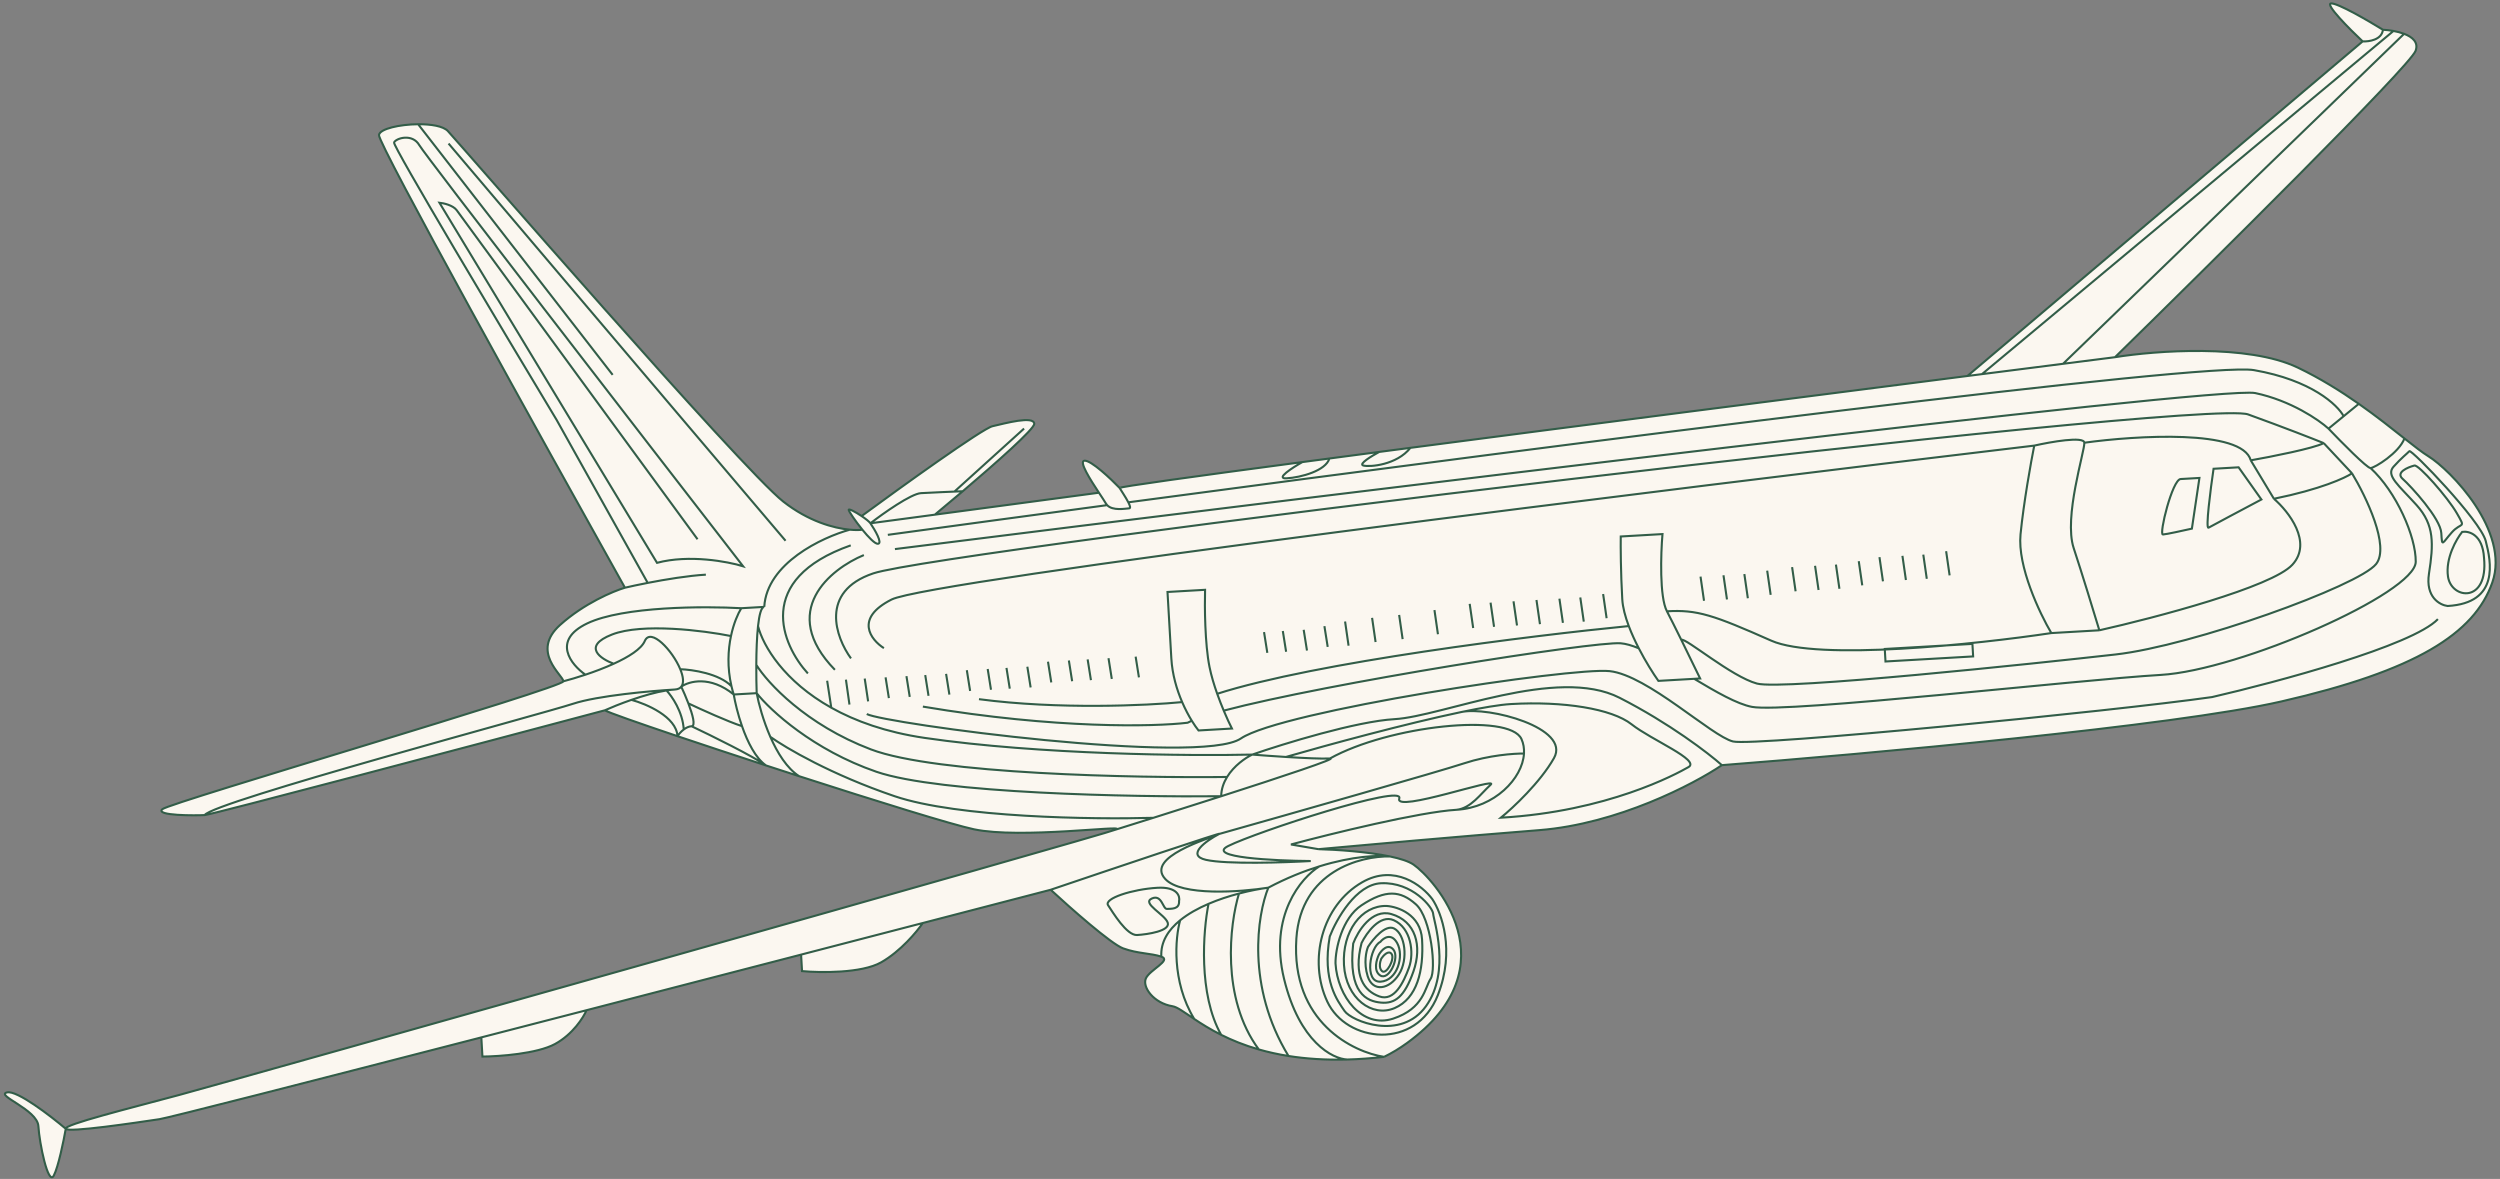
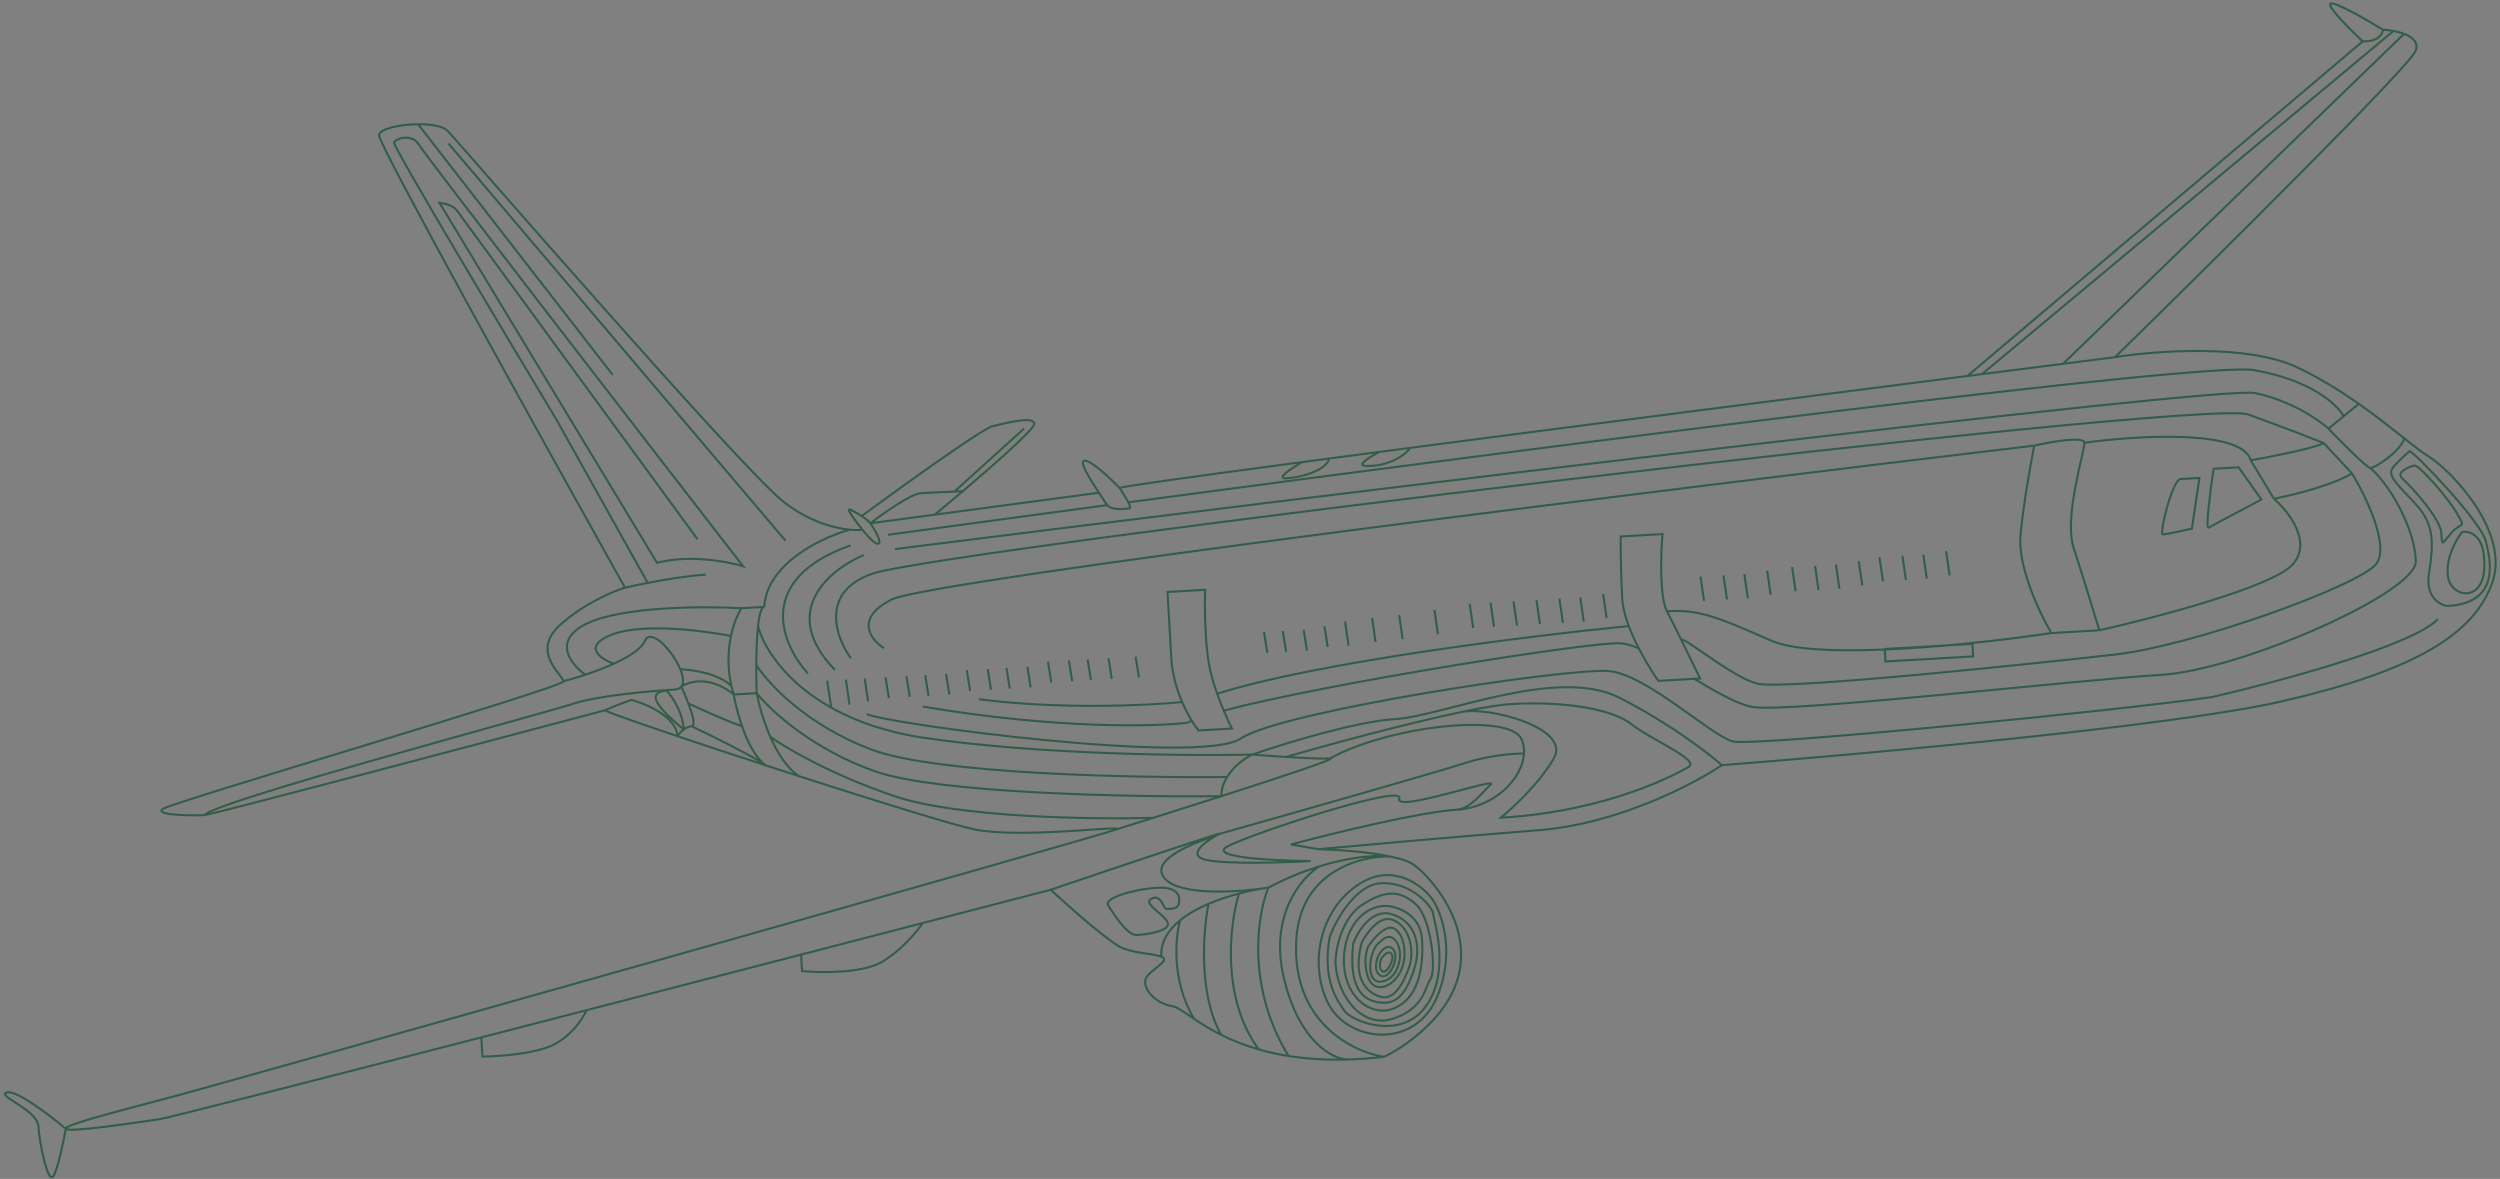
<svg xmlns="http://www.w3.org/2000/svg" width="598" height="282" viewBox="0 0 598 282" fill="none">
  <rect x="0" y="0" width="598" height="282" fill="#808080" stroke="none" />
-   <path d="M259.422 110.193C261.019 110.1 265.681 114.506 267.812 116.72C267.664 116.462 285.169 114.031 311.528 110.529C313.627 110.25 315.782 109.965 317.989 109.673C321.818 109.167 325.802 108.641 329.918 108.101C332.359 107.78 334.846 107.454 337.374 107.122C377.719 101.838 428.676 95.289 470.605 89.937L565.149 9.902C561.971 6.913 556.015 0.913 557.613 0.821C559.21 0.729 566.534 4.98 569.996 7.118C570.728 7.152 571.61 7.243 572.517 7.409C573.378 7.565 574.261 7.788 575.061 8.092C577.081 8.859 578.567 10.143 577.801 12.176C576.411 15.862 529.291 62.556 505.905 85.442C515.498 83.887 537.671 82.206 549.621 87.927C555.018 90.51 559.92 93.58 564.225 96.599C568.194 99.382 571.655 102.121 574.529 104.396L575.14 104.88C577.499 106.745 579.434 108.256 580.897 109.159C586.09 112.365 600.461 127.061 596.161 139.329C591.861 151.597 577.847 160.42 545.718 167.784C520.015 173.676 445.779 180.4 411.874 183.025C405.126 187.589 386.943 197.086 368.197 198.569C349.451 200.052 325.169 202.222 315.372 203.122C319.537 203.228 327.033 203.717 332.501 204.866C334.934 205.377 336.966 206.019 338.123 206.816C342.817 210.051 362.055 230.977 336.579 249.476C334.744 250.809 332.906 251.908 331.073 252.799C327.959 253.157 325.034 253.361 322.284 253.436C316.963 253.582 312.3 253.243 308.212 252.594C305.622 252.183 303.261 251.647 301.11 251.031C297.582 250.019 294.615 248.79 292.113 247.537C289.488 246.223 287.375 244.882 285.664 243.738C283.226 242.108 281.604 240.878 280.48 240.696C275.93 239.957 273.203 236.107 274.086 234.053C274.969 231.999 280.345 229.685 277.791 228.831C275.238 227.977 272.243 228.15 268.662 226.854C265.798 225.817 255.91 217.073 251.325 212.83C242.194 215.207 231.839 217.899 220.733 220.785C219.348 222.825 215.415 227.562 210.759 230.197C206.103 232.833 196.212 232.691 191.848 232.291L191.62 228.344C174.785 232.713 157.248 237.257 140.301 241.641C139.566 243.366 137.028 247.399 132.755 249.727C128.482 252.054 119.404 252.7 115.399 252.732L115.134 248.143C73.472 258.895 40.231 267.398 38.134 267.711C32.672 268.527 16.286 270.976 15.729 270.006C15.227 272.873 13.952 279.124 12.869 281.19C11.516 283.772 9.413 273.376 9.182 269.383C8.952 265.389 -1.262 261.973 1.704 261.3C4.077 260.763 12.043 266.88 15.729 270.006C15.172 269.037 30.973 265.119 42.809 261.932C54.645 258.744 264.581 199.544 267.019 198.401C269.457 197.259 244.115 200.725 232.96 198.365C227.873 197.288 209.709 191.653 191.159 185.669C188.516 184.817 185.866 183.957 183.244 183.102C175.641 180.624 168.281 178.189 162.059 176.093C152.465 172.861 145.577 170.437 144.673 169.907C113.434 178.221 50.556 194.874 48.959 194.966C46.962 195.081 36.95 195.159 38.86 193.546C40.77 191.933 134.843 164.464 134.757 162.967C134.67 161.469 126.837 155.912 133.978 149.489C139.692 144.351 146.7 141.409 149.491 140.58C129.759 105.326 90.366 34.312 90.65 32.292C90.859 30.806 95.604 29.752 100.018 29.718C103.102 29.694 106.025 30.168 107.123 31.341C109.792 34.192 177.399 112.165 187.366 119.983C193.392 124.71 199.411 126.343 203.28 126.703C204.531 126.82 205.557 126.803 206.286 126.714C204.599 124.64 203.026 122.31 203.006 121.964C202.984 121.577 204.637 122.464 206.097 123.443C215.546 116.502 235.037 102.485 237.41 101.948C240.376 101.276 247.278 99.375 247.393 101.371C247.463 102.59 238.22 110.771 230.295 117.504C227.832 119.597 225.496 121.55 223.607 123.11L262.869 117.86C260.816 114.744 257.949 110.278 259.422 110.193Z" fill="#FBF7F0" />
-   <path d="M505.905 85.442C529.291 62.556 576.411 15.862 577.801 12.176C578.567 10.143 577.081 8.859 575.061 8.092M505.905 85.442C515.498 83.887 537.671 82.206 549.621 87.927C555.018 90.51 559.92 93.58 564.225 96.599M505.905 85.442C501.948 85.945 497.795 86.473 493.475 87.023M267.812 116.72C265.681 114.506 261.019 110.1 259.422 110.193C257.949 110.278 260.816 114.744 262.869 117.86M267.812 116.72C267.664 116.462 285.169 114.031 311.528 110.529M267.812 116.72C268.148 117.305 269.273 118.937 269.894 120.153M262.869 117.86C263.6 118.969 264.227 119.907 264.519 120.416C264.608 120.571 264.712 120.709 264.829 120.831M262.869 117.86L223.607 123.11M208.2 125.17C209.294 126.776 211.184 130.006 209.986 130.075C209.291 130.116 207.746 128.511 206.286 126.714M208.2 125.17C207.95 124.785 207.066 124.094 206.097 123.443M208.2 125.17L223.607 123.11M208.2 125.17C211.236 122.825 217.908 118.099 220.304 117.96C222.7 117.822 227.963 117.599 230.295 117.504M206.097 123.443C204.637 122.464 202.984 121.577 203.006 121.964C203.026 122.31 204.599 124.64 206.286 126.714M206.097 123.443C215.546 116.502 235.037 102.485 237.41 101.948C240.376 101.276 247.278 99.375 247.393 101.371C247.463 102.59 238.22 110.771 230.295 117.504M223.607 123.11C225.496 121.55 227.832 119.597 230.295 117.504M244.955 102.514L228.296 117.587M311.528 110.529C309.102 111.891 304.95 114.575 307.745 114.414C311.239 114.212 317.155 112.583 317.989 109.673M311.528 110.529C313.627 110.25 315.782 109.965 317.989 109.673M317.989 109.673C321.818 109.167 325.802 108.641 329.918 108.101M329.918 108.101C328.136 109.046 324.878 111.021 326.099 111.351C327.626 111.763 334.107 111.246 337.374 107.122M329.918 108.101C332.359 107.78 334.846 107.454 337.374 107.122M337.374 107.122C377.719 101.838 428.676 95.289 470.605 89.937M470.605 89.937L565.149 9.902M470.605 89.937C471.772 89.788 472.933 89.64 474.085 89.493M565.149 9.902C566.656 9.982 569.735 9.537 569.996 7.118M565.149 9.902C561.971 6.913 556.015 0.913 557.613 0.821C559.21 0.729 566.534 4.98 569.996 7.118M569.996 7.118C570.728 7.152 571.61 7.243 572.517 7.409M411.874 183.025C445.779 180.4 520.015 173.676 545.718 167.784C577.847 160.42 591.861 151.597 596.161 139.329C600.461 127.061 586.09 112.365 580.897 109.159C579.434 108.256 577.499 106.745 575.14 104.88M411.874 183.025C405.126 187.589 386.943 197.086 368.197 198.569C349.451 200.052 325.169 202.222 315.372 203.122M411.874 183.025C408.706 180.203 399.377 173.029 387.404 166.909C372.438 159.259 345.09 171.356 333.609 172.019C324.424 172.549 307.07 177.892 299.541 180.497M315.372 203.122C319.537 203.228 327.033 203.717 332.501 204.866M315.372 203.122L308.796 201.999C318.331 199.445 339.598 194.21 348.384 193.703M277.791 228.831C280.345 229.685 274.969 231.999 274.086 234.053C273.203 236.107 275.93 239.957 280.48 240.696C281.604 240.878 283.226 242.108 285.664 243.738M277.791 228.831C275.238 227.977 272.243 228.15 268.662 226.854C265.798 225.817 255.91 217.073 251.325 212.83M277.791 228.831C277.589 225.334 279.431 222.454 282.297 220.126M251.325 212.83C265.57 208.001 293.573 198.571 291.623 199.485M251.325 212.83C242.194 215.207 231.839 217.899 220.733 220.785M15.729 270.006C16.286 270.976 32.672 268.527 38.134 267.711C40.231 267.398 73.472 258.895 115.134 248.143M15.729 270.006C15.172 269.037 30.973 265.119 42.809 261.932C54.645 258.744 264.581 199.544 267.019 198.401M15.729 270.006C12.043 266.88 4.077 260.763 1.704 261.3C-1.262 261.973 8.952 265.389 9.182 269.383C9.413 273.376 11.516 283.772 12.869 281.19C13.952 279.124 15.227 272.873 15.729 270.006ZM267.019 198.401C269.457 197.259 244.115 200.725 232.96 198.365C227.873 197.288 209.709 191.653 191.159 185.669M267.019 198.401C269.663 197.576 272.671 196.632 275.874 195.623M144.673 169.907C113.434 178.221 50.556 194.874 48.959 194.966M144.673 169.907C145.577 170.437 152.465 172.861 162.059 176.093M144.673 169.907C146.133 169.252 148.455 168.303 151.04 167.408M48.959 194.966C46.962 195.081 36.95 195.159 38.86 193.546C40.77 191.933 134.843 164.464 134.757 162.967M48.959 194.966C50.782 191.856 129.698 170.771 137.07 168.342C142.968 166.399 155.757 165.26 161.414 164.933M134.757 162.967C134.67 161.469 126.837 155.912 133.978 149.489C139.692 144.351 146.7 141.409 149.491 140.58M134.757 162.967C136.209 162.588 138.057 162.048 140.035 161.387M149.491 140.58C129.759 105.326 90.366 34.312 90.65 32.292C90.859 30.806 95.604 29.752 100.018 29.718M149.491 140.58C150.785 140.277 152.708 139.86 154.933 139.428M206.286 126.714C205.557 126.803 204.531 126.82 203.28 126.703M203.28 126.703C199.411 126.343 193.392 124.71 187.366 119.983C177.399 112.165 109.792 34.192 107.123 31.341C106.025 30.168 103.102 29.694 100.018 29.718M203.28 126.703C196.706 128.503 183.409 134.715 182.81 145.167M182.81 145.167L177.32 145.484M182.81 145.167C182.078 145.209 181.609 147.076 181.319 149.761M177.32 145.484C168.61 144.985 149.045 145.013 140.468 149.115C131.89 153.216 136.605 159.005 140.035 161.387M177.32 145.484C176.51 146.785 175.486 149.121 174.849 152.138M175.506 166.123L180.997 165.806M175.506 166.123C175.299 165.459 175.121 164.801 174.969 164.151M175.506 166.123C169.835 161.524 164.779 162.961 162.96 164.255M175.506 166.123C175.828 168.006 176.49 170.834 177.485 173.691M180.997 165.806C180.934 163.924 180.892 161.522 180.906 159.027M180.997 165.806C184.239 169.903 194.503 179.399 209.628 184.603C224.754 189.807 270.914 190.677 292.103 190.462M180.997 165.806C181.478 168.34 182.563 172.375 184.258 176.244M181.319 149.761C182.537 154.559 187.581 162.979 198.843 169.283M181.319 149.761C181.036 152.382 180.924 155.783 180.906 159.027M299.541 180.497C284.87 180.843 248.658 180.53 221.181 176.507C211.915 175.151 204.574 172.491 198.843 169.283M299.541 180.497C301.558 180.657 304.549 180.876 307.587 181.065M299.541 180.497C297.91 181.27 295.178 183.142 293.517 185.853M318.126 181.427C320.122 181.312 306.834 185.731 292.103 190.462M318.126 181.427C332.198 173.603 361.063 170.433 363.934 176.778C364.42 177.853 364.61 179.031 364.538 180.249M318.126 181.427C316.256 181.535 311.875 181.33 307.587 181.065M292.103 190.462C292.136 188.741 292.696 187.194 293.517 185.853M292.103 190.462C286.657 192.21 281.015 194.002 275.874 195.623M161.414 164.933C162.143 164.891 162.646 164.647 162.96 164.255M161.414 164.933C160.789 164.969 160.121 165.047 159.424 165.158M183.244 183.102C185.866 183.957 188.516 184.817 191.159 185.669M183.244 183.102C175.641 180.624 168.281 178.189 162.059 176.093M183.244 183.102C180.737 181.368 178.814 177.504 177.485 173.691M183.244 183.102C180.107 180.865 170.059 175.913 165.427 173.717M191.159 185.669C188.249 183.802 185.95 180.106 184.258 176.244M162.719 160.077C160.863 155.575 155.648 150.037 154.233 153.328C153.411 155.24 150.383 157.135 146.8 158.766M162.719 160.077C165.587 160.17 172.051 161.114 174.969 164.151M162.719 160.077C163.434 161.811 163.651 163.392 162.96 164.255M174.969 164.151C173.916 159.634 174.147 155.47 174.849 152.138M162.96 164.255C163.468 165.338 164.106 166.801 164.658 168.252M165.427 173.717C164.747 173.756 164.101 174.081 163.552 174.495M165.427 173.717C166.426 173.659 165.693 170.976 164.658 168.252M162.059 176.093C161.79 171.443 154.601 168.365 151.04 167.408M162.059 176.093C162.328 175.673 162.865 175.014 163.552 174.495M151.04 167.408C153.775 166.461 156.806 165.573 159.424 165.158M159.424 165.158C160.697 166.496 163.306 170.238 163.552 174.495M168.843 137.459C164.636 137.702 159.222 138.594 154.933 139.428M332.501 204.866C334.934 205.377 336.966 206.019 338.123 206.816C342.817 210.051 362.055 230.977 336.579 249.476C334.744 250.809 332.906 251.908 331.073 252.799M332.501 204.866C325.479 204.694 311.167 208.373 310.093 224.462C308.75 244.572 323.81 251.716 331.073 252.799M332.501 204.866C329.755 204.518 323.568 204.767 315.609 207.226M331.073 252.799C327.959 253.157 325.034 253.361 322.284 253.436M291.623 199.485C289.184 200.627 273.912 205.015 278.721 210.246C282.569 214.432 296.765 213.378 303.383 212.328M291.623 199.485C308.706 194.659 344.348 184.52 350.245 182.577C356.143 180.634 362.231 180.216 364.538 180.249M291.623 199.485C288.543 201.089 283.603 204.573 288.474 205.677C293.346 206.781 307.21 206.326 313.532 205.961C304.681 205.895 288.34 205.083 293.792 202.364C300.608 198.966 336 187.406 334.704 190.987C333.409 194.568 358.933 185.581 356.552 187.722C354.172 189.863 351.869 193.352 348.384 193.703M303.383 212.328C307.734 210.027 311.867 208.382 315.609 207.226M303.383 212.328C300.752 218.809 298.034 235.936 308.212 252.594M303.383 212.328C301.385 212.595 298.941 213.058 296.363 213.735M348.384 193.703C357.505 193.176 364.183 186.225 364.538 180.249M315.609 207.226C311.255 209.896 303.468 219.019 307.147 234.147C310.825 249.276 318.771 253.31 322.284 253.436M322.284 253.436C316.963 253.582 312.3 253.243 308.212 252.594M115.134 248.143L115.399 252.732C119.404 252.7 128.482 252.054 132.755 249.727C137.028 247.399 139.566 243.366 140.301 241.641M115.134 248.143C123.259 246.047 131.704 243.865 140.301 241.641M140.301 241.641C157.248 237.257 174.785 232.713 191.62 228.344M191.62 228.344L191.848 232.291C196.212 232.691 206.103 232.833 210.759 230.197C215.415 227.562 219.348 222.825 220.733 220.785M191.62 228.344C201.665 225.738 211.461 223.194 220.733 220.785M493.475 87.023L575.061 8.092M493.475 87.023C487.323 87.805 480.831 88.633 474.085 89.493M575.061 8.092C574.261 7.788 573.378 7.565 572.517 7.409M474.085 89.493L572.517 7.409M154.933 139.428L133.15 100.455C120.04 78.675 93.907 34.909 94.26 34.087C94.701 33.06 98.637 31.831 100.308 34.739C101.644 37.066 152.487 102.845 177.742 135.443C174.071 134.32 164.816 132.583 157.16 134.628L105.108 48.486C106.116 48.594 108.349 49.1 109.217 50.252C110.084 51.404 148.001 103.225 166.851 128.991M100.018 29.718L146.551 89.665M398.73 146.222C396.93 142.791 397.269 132.479 397.664 127.753L388.679 128.271L387.681 128.329C387.649 130.668 387.677 136.944 388.046 143.333C388.159 145.282 388.753 147.501 389.602 149.754M398.73 146.222C399.53 147.746 400.811 150.311 402.155 153.036M398.73 146.222C405.952 145.805 409.798 147.085 423.677 153.243C434.779 158.169 472.974 154.087 490.683 151.43M486.592 106.591C490.547 105.695 498.48 104.302 498.572 105.899M486.592 106.591C485.815 110.476 484.07 120.159 483.31 127.815C482.55 135.472 487.909 146.748 490.683 151.43M486.592 106.591C399.212 116.979 222.214 138.885 213.26 143.409C204.306 147.933 208.307 153.044 211.427 155.034M498.572 105.899C498.687 107.896 493.591 123.716 496.02 131.088C497.963 136.986 500.926 146.665 502.164 150.767M498.572 105.899C510.993 104.18 536.345 102.616 538.381 110.111M502.164 150.767L490.683 151.43M502.164 150.767C515.514 147.766 543.437 140.429 548.337 135.079C553.237 129.729 547.434 122.336 543.92 119.307M107.296 34.336L187.907 129.347M564.225 96.599C568.479 99.582 572.15 102.515 575.14 104.88M564.225 96.599L560.6 99.563M556.975 102.527C559.995 105.691 566.237 112.009 567.035 111.963M556.975 102.527L560.6 99.563M556.975 102.527C554.684 100.441 547.973 95.821 539.455 94.023C530.938 92.225 318.98 118.153 214.066 131.342M567.035 111.963C568.034 111.905 573.839 108.356 575.14 104.88M567.035 111.963C573.205 117.616 577.899 128.364 577.845 134.377C577.779 141.893 535.772 160.345 516.804 161.441C497.836 162.536 427.185 170.622 419.082 169.087C415.51 168.41 410.446 165.483 405.252 162.373M562.6 113.22C560.994 114.315 555.009 117.064 543.92 119.307M562.6 113.22L555.836 105.994M562.6 113.22C565.922 118.705 571.725 130.723 568.361 134.924C564.157 140.175 524.416 154.49 506.004 156.555C487.593 158.62 426.368 165.16 420.263 163.509C414.157 161.858 403.151 152.477 402.155 153.036M543.92 119.307L538.381 110.111M538.381 110.111C543.209 109.262 553.459 107.25 555.836 105.994M555.836 105.994C553.387 105.002 546.34 102.239 537.747 99.13C527.005 95.242 225.105 131.707 208.892 137.15C195.921 141.505 199.93 152.526 203.555 157.492M307.587 181.065C317.62 178.171 336.272 173.095 349.538 170.321M349.538 170.321C354.51 169.282 358.726 168.565 361.447 168.408C373.927 167.687 385.552 169.52 390.275 173.254C394.998 176.988 406.796 181.816 403.887 183.486C400.979 185.157 384.468 194.124 359.01 195.594C361.881 193.258 368.439 187.136 371.71 181.338C375.799 174.09 355.966 168.9 349.538 170.321ZM308.212 252.594C305.621 252.183 303.261 251.647 301.11 251.031M296.363 213.735C294.144 221.047 291.986 238.742 301.11 251.031M296.363 213.735C293.967 214.365 291.456 215.18 289.082 216.197M301.11 251.031C297.582 250.019 294.615 248.79 292.113 247.537M289.082 216.197C287.791 222.603 286.591 237.84 292.113 247.537M289.082 216.197C286.566 217.274 284.205 218.578 282.297 220.126M292.113 247.537C289.488 246.223 287.375 244.882 285.664 243.738M282.297 220.126C281.126 224.235 280.159 234.709 285.664 243.738M197.854 162.829L198.843 169.283M202.346 162.57L203.191 168.531M206.839 162.31L207.655 167.772M211.83 162.022L212.618 166.985M216.822 161.734L217.609 166.697M221.315 161.475L222.102 166.437M226.306 161.186L227.094 166.149M231.264 160.31L232.051 165.273M236.256 160.022L237.043 164.985M240.748 159.763L241.536 164.726M245.74 159.475L246.527 164.437M250.679 158.276L251.466 163.239M255.671 157.988L256.458 162.951M260.163 157.729L260.951 162.692M265.155 157.441L265.942 162.403M271.644 157.066L272.431 162.029M302.357 151.197L303.144 156.16M306.849 150.938L307.637 155.901M311.841 150.649L312.629 155.612M316.799 149.774L317.586 154.736M321.743 148.664L322.578 154.448M328.203 147.79L329.038 153.574M334.674 147.093L335.509 152.877M343.121 145.927L343.956 151.711M351.549 144.439L352.384 150.223M356.541 144.15L357.376 149.935M362.032 143.833L362.866 149.618M367.523 143.516L368.357 149.301M373.013 143.199L373.848 148.984M378.005 142.911L378.84 148.695M383.467 142.095L384.302 147.879M406.765 137.922L407.6 143.706M412.256 137.605L413.091 143.389M417.248 137.317L418.083 143.101M422.71 136.5L423.545 142.285M428.671 135.655L429.506 141.44M434.162 135.338L434.997 141.123M439.154 135.05L439.989 140.834M444.616 134.234L445.45 140.018M449.568 133.27L450.403 139.054M455.059 132.953L455.894 138.737M460.051 132.664L460.886 138.449M465.513 131.848L466.347 137.632M207.329 170.796C211.466 173.062 287.177 183.214 296.815 176.647C306.452 170.081 375.961 159.557 385.033 160.535C394.104 161.514 409.474 176.152 414.552 177.362C419.63 178.571 505.784 170.09 529.13 166.739C544.617 163.173 577.101 154.453 583.145 148.094M193.246 161.092C187.009 154.274 180.328 138.599 203.496 130.45M212.366 127.935C227.805 125.821 245.63 123.405 264.829 120.831M560.6 99.563C559.179 96.878 552.898 90.913 539.138 88.532C527.617 86.537 378.639 105.604 269.894 120.153M264.829 120.831C266.171 122.247 269.178 121.649 270.097 121.596C270.493 121.573 270.302 120.953 269.894 120.153M206.636 132.773C198.646 136.072 186.074 146.181 199.706 160.218M220.749 169.02C252.613 174.392 276.244 173.829 284.076 172.876C284.358 172.722 284.691 172.564 285.074 172.4M285.074 172.4C285.676 173.38 286.236 174.169 286.687 174.728L294.674 174.267C294.184 173.302 293.473 171.788 292.716 169.981M285.074 172.4C284.327 171.182 283.516 169.671 282.771 167.943M292.716 169.981C317.444 163.445 381.18 153.388 387.653 153.873C388.9 153.967 390.371 154.403 391.996 155.072M292.716 169.981C292.199 168.748 291.66 167.379 291.156 165.956M391.996 155.072C393.643 158.27 395.453 161.126 396.687 162.867L405.252 162.373M391.996 155.072C391.113 153.358 390.277 151.545 389.602 149.754M405.252 162.373L406.67 162.291C405.616 160.108 403.837 156.447 402.155 153.036M180.906 159.027C183.557 163.305 192.751 173.341 208.318 179.253C223.885 185.166 271.603 186.117 293.517 185.853M184.258 176.244C187.862 178.838 198.851 185.309 213.972 190.446C229.094 195.583 261.54 196.037 275.874 195.623M164.658 168.252C167.586 169.639 174.252 172.669 177.485 173.691M140.035 161.387C142.249 160.647 144.627 159.755 146.8 158.766M146.8 158.766C143.65 157.612 139.16 154.599 146.397 151.777C153.633 148.955 168.381 150.842 174.849 152.138M389.602 149.754C366.61 152.008 314.733 158.405 291.156 165.956M291.156 165.956C290.41 163.852 289.737 161.629 289.317 159.551C288.195 154.007 288.138 144.928 288.25 141.082L279.265 141.601C279.381 143.598 279.725 149.57 280.183 157.486C280.406 161.35 281.49 164.967 282.771 167.943M282.771 167.943C274.477 168.755 253.145 169.753 234.169 167.243M342.606 215.072C340.251 211.869 333.601 206.577 325.845 211.031C316.15 216.599 312.901 229.716 317.476 239.561C322.051 249.406 338.682 251.358 343.932 238.033C348.132 227.374 344.798 218.284 342.606 215.072ZM451.009 158.228L471.974 157.017L471.802 154.022L450.836 155.233L451.009 158.228ZM282.034 215.564C282.299 214.38 281.632 212.082 276.84 212.358C270.85 212.704 263.967 214.926 265.062 216.544C266.157 218.162 269.488 223.801 271.983 223.657C274.479 223.513 279.941 222.697 279.327 220.729C278.712 218.761 273.049 216.083 275.487 214.941C277.925 213.798 278.137 217.471 279.135 217.413C280.134 217.355 282.149 217.561 282.034 215.564ZM529.482 112.128L535.472 111.782L540.925 119.48C537.038 121.541 529.068 125.774 528.293 126.22C527.517 126.665 528.763 117.011 529.482 112.128ZM526.103 114.326L524.299 126.45C522.322 126.898 518.167 127.806 517.369 127.852C516.37 127.91 519.614 114.701 521.611 114.586C523.208 114.493 525.272 114.374 526.103 114.326ZM588.952 127.225C587.55 128.975 584.911 133.568 585.563 137.938C586.38 143.4 595.245 144.39 594.178 133.434C593.856 127.843 590.559 126.965 588.952 127.225ZM585.468 144.955C583.618 144.728 580.138 142.859 581.013 137.199C582.107 130.124 582.347 125.603 578.065 120.841C573.784 116.08 570.645 113.757 572.526 111.646C574.408 109.534 575.847 108.449 576.318 107.921C576.788 107.393 593.3 124.469 594.587 129.403C595.873 134.337 597.947 144.234 585.468 144.955ZM577.518 111.357C575.873 111.786 573.006 113.02 574.696 114.525C576.808 116.407 583.758 124.019 583.96 127.513C584.162 131.007 584.104 130.009 586.456 127.369C588.807 124.729 589.921 126.668 587.694 122.79C585.467 118.912 578.502 111.047 577.518 111.357ZM318.08 224C319.678 219.865 324.371 211.529 330.367 211.271C337.86 210.948 342.721 217.068 342.808 218.566C342.894 220.063 347.109 232.341 341.081 240.702C335.053 249.064 323.255 244.236 321.613 241.826C319.972 239.417 316.189 234.627 318.08 224ZM319.453 230.432C319.418 226.928 321.032 219.623 325.663 216.551C331.451 212.711 334.974 213.008 338.67 216.301C342.366 219.593 343.586 232.043 342.204 234.127C340.822 236.21 340.611 241.23 333.238 243.659C325.866 246.088 319.914 238.419 319.453 230.432ZM331.682 216.704C334.363 216.883 339.813 218.739 340.159 224.729C340.591 232.216 338.969 238.821 333.593 241.135C328.218 243.448 321.942 238.839 321.478 230.816C321.015 222.792 325.663 216.551 331.682 216.704ZM323.686 225.68C324.779 222.779 328.132 217.31 332.796 218.643C338.625 220.31 340.245 226.226 338.095 232.36C335.945 238.495 333.658 240.129 330.324 239.821C326.989 239.513 322.377 237.699 323.686 225.68ZM325.683 225.565C326.878 223.14 330.092 218.654 333.381 220.112C337.493 221.934 338.335 227.839 337.039 231.42C335.743 235 333.507 239.637 329.926 238.341C326.346 237.046 323.639 233.54 325.683 225.565ZM327.238 226.477C328.463 224.569 331.431 221.026 333.496 222.108C336.079 223.462 336.924 229.423 334.63 233.061C332.336 236.7 328.371 237.429 327.142 233.494C326.159 230.345 326.796 227.504 327.238 226.477ZM330.175 225.305C330.934 224.348 332.801 223.062 334.197 225.574C335.943 228.713 334.217 234.588 330.224 234.818C326.23 235.049 327.702 226.45 330.175 225.305ZM329.849 228.329C330.457 227.292 331.995 225.601 333.286 227.129C334.898 229.039 332.22 234.703 330.137 233.321C328.471 232.215 329.251 229.532 329.849 228.329ZM330.406 229.299C330.917 228.535 332.121 227.237 332.844 228.156C333.747 229.305 331.635 233.234 330.579 232.294C329.734 231.541 330.111 229.983 330.406 229.299Z" stroke="#325D48" stroke-width="0.5" />
+   <path d="M505.905 85.442C529.291 62.556 576.411 15.862 577.801 12.176C578.567 10.143 577.081 8.859 575.061 8.092M505.905 85.442C515.498 83.887 537.671 82.206 549.621 87.927C555.018 90.51 559.92 93.58 564.225 96.599M505.905 85.442C501.948 85.945 497.795 86.473 493.475 87.023M267.812 116.72C265.681 114.506 261.019 110.1 259.422 110.193C257.949 110.278 260.816 114.744 262.869 117.86M267.812 116.72C267.664 116.462 285.169 114.031 311.528 110.529M267.812 116.72C268.148 117.305 269.273 118.937 269.894 120.153M262.869 117.86C263.6 118.969 264.227 119.907 264.519 120.416C264.608 120.571 264.712 120.709 264.829 120.831M262.869 117.86L223.607 123.11M208.2 125.17C209.294 126.776 211.184 130.006 209.986 130.075C209.291 130.116 207.746 128.511 206.286 126.714M208.2 125.17C207.95 124.785 207.066 124.094 206.097 123.443M208.2 125.17L223.607 123.11M208.2 125.17C211.236 122.825 217.908 118.099 220.304 117.96C222.7 117.822 227.963 117.599 230.295 117.504M206.097 123.443C204.637 122.464 202.984 121.577 203.006 121.964C203.026 122.31 204.599 124.64 206.286 126.714M206.097 123.443C215.546 116.502 235.037 102.485 237.41 101.948C240.376 101.276 247.278 99.375 247.393 101.371C247.463 102.59 238.22 110.771 230.295 117.504M223.607 123.11C225.496 121.55 227.832 119.597 230.295 117.504M244.955 102.514L228.296 117.587M311.528 110.529C309.102 111.891 304.95 114.575 307.745 114.414C311.239 114.212 317.155 112.583 317.989 109.673M311.528 110.529C313.627 110.25 315.782 109.965 317.989 109.673M317.989 109.673C321.818 109.167 325.802 108.641 329.918 108.101M329.918 108.101C328.136 109.046 324.878 111.021 326.099 111.351C327.626 111.763 334.107 111.246 337.374 107.122M329.918 108.101C332.359 107.78 334.846 107.454 337.374 107.122M337.374 107.122C377.719 101.838 428.676 95.289 470.605 89.937M470.605 89.937L565.149 9.902M470.605 89.937C471.772 89.788 472.933 89.64 474.085 89.493M565.149 9.902C566.656 9.982 569.735 9.537 569.996 7.118M565.149 9.902C561.971 6.913 556.015 0.913 557.613 0.821C559.21 0.729 566.534 4.98 569.996 7.118M569.996 7.118C570.728 7.152 571.61 7.243 572.517 7.409M411.874 183.025C445.779 180.4 520.015 173.676 545.718 167.784C577.847 160.42 591.861 151.597 596.161 139.329C600.461 127.061 586.09 112.365 580.897 109.159C579.434 108.256 577.499 106.745 575.14 104.88M411.874 183.025C405.126 187.589 386.943 197.086 368.197 198.569C349.451 200.052 325.169 202.222 315.372 203.122M411.874 183.025C408.706 180.203 399.377 173.029 387.404 166.909C372.438 159.259 345.09 171.356 333.609 172.019C324.424 172.549 307.07 177.892 299.541 180.497M315.372 203.122C319.537 203.228 327.033 203.717 332.501 204.866M315.372 203.122L308.796 201.999C318.331 199.445 339.598 194.21 348.384 193.703M277.791 228.831C280.345 229.685 274.969 231.999 274.086 234.053C273.203 236.107 275.93 239.957 280.48 240.696C281.604 240.878 283.226 242.108 285.664 243.738M277.791 228.831C275.238 227.977 272.243 228.15 268.662 226.854C265.798 225.817 255.91 217.073 251.325 212.83M277.791 228.831C277.589 225.334 279.431 222.454 282.297 220.126M251.325 212.83C265.57 208.001 293.573 198.571 291.623 199.485M251.325 212.83C242.194 215.207 231.839 217.899 220.733 220.785M15.729 270.006C16.286 270.976 32.672 268.527 38.134 267.711C40.231 267.398 73.472 258.895 115.134 248.143M15.729 270.006C15.172 269.037 30.973 265.119 42.809 261.932C54.645 258.744 264.581 199.544 267.019 198.401M15.729 270.006C12.043 266.88 4.077 260.763 1.704 261.3C-1.262 261.973 8.952 265.389 9.182 269.383C9.413 273.376 11.516 283.772 12.869 281.19C13.952 279.124 15.227 272.873 15.729 270.006ZM267.019 198.401C269.457 197.259 244.115 200.725 232.96 198.365C227.873 197.288 209.709 191.653 191.159 185.669M267.019 198.401C269.663 197.576 272.671 196.632 275.874 195.623M144.673 169.907C113.434 178.221 50.556 194.874 48.959 194.966M144.673 169.907C145.577 170.437 152.465 172.861 162.059 176.093M144.673 169.907C146.133 169.252 148.455 168.303 151.04 167.408M48.959 194.966C46.962 195.081 36.95 195.159 38.86 193.546C40.77 191.933 134.843 164.464 134.757 162.967M48.959 194.966C50.782 191.856 129.698 170.771 137.07 168.342C142.968 166.399 155.757 165.26 161.414 164.933M134.757 162.967C134.67 161.469 126.837 155.912 133.978 149.489C139.692 144.351 146.7 141.409 149.491 140.58M134.757 162.967C136.209 162.588 138.057 162.048 140.035 161.387M149.491 140.58C129.759 105.326 90.366 34.312 90.65 32.292C90.859 30.806 95.604 29.752 100.018 29.718M149.491 140.58C150.785 140.277 152.708 139.86 154.933 139.428M206.286 126.714C205.557 126.803 204.531 126.82 203.28 126.703M203.28 126.703C199.411 126.343 193.392 124.71 187.366 119.983C177.399 112.165 109.792 34.192 107.123 31.341C106.025 30.168 103.102 29.694 100.018 29.718M203.28 126.703C196.706 128.503 183.409 134.715 182.81 145.167M182.81 145.167L177.32 145.484M182.81 145.167C182.078 145.209 181.609 147.076 181.319 149.761M177.32 145.484C168.61 144.985 149.045 145.013 140.468 149.115C131.89 153.216 136.605 159.005 140.035 161.387M177.32 145.484C176.51 146.785 175.486 149.121 174.849 152.138M175.506 166.123L180.997 165.806M175.506 166.123C175.299 165.459 175.121 164.801 174.969 164.151M175.506 166.123C169.835 161.524 164.779 162.961 162.96 164.255M175.506 166.123C175.828 168.006 176.49 170.834 177.485 173.691M180.997 165.806C180.934 163.924 180.892 161.522 180.906 159.027M180.997 165.806C184.239 169.903 194.503 179.399 209.628 184.603C224.754 189.807 270.914 190.677 292.103 190.462M180.997 165.806C181.478 168.34 182.563 172.375 184.258 176.244M181.319 149.761C182.537 154.559 187.581 162.979 198.843 169.283M181.319 149.761C181.036 152.382 180.924 155.783 180.906 159.027M299.541 180.497C284.87 180.843 248.658 180.53 221.181 176.507C211.915 175.151 204.574 172.491 198.843 169.283M299.541 180.497C301.558 180.657 304.549 180.876 307.587 181.065M299.541 180.497C297.91 181.27 295.178 183.142 293.517 185.853M318.126 181.427C320.122 181.312 306.834 185.731 292.103 190.462M318.126 181.427C332.198 173.603 361.063 170.433 363.934 176.778C364.42 177.853 364.61 179.031 364.538 180.249M318.126 181.427C316.256 181.535 311.875 181.33 307.587 181.065M292.103 190.462C292.136 188.741 292.696 187.194 293.517 185.853M292.103 190.462C286.657 192.21 281.015 194.002 275.874 195.623M161.414 164.933C162.143 164.891 162.646 164.647 162.96 164.255M161.414 164.933C160.789 164.969 160.121 165.047 159.424 165.158M183.244 183.102C185.866 183.957 188.516 184.817 191.159 185.669M183.244 183.102C175.641 180.624 168.281 178.189 162.059 176.093M183.244 183.102C180.737 181.368 178.814 177.504 177.485 173.691M183.244 183.102C180.107 180.865 170.059 175.913 165.427 173.717M191.159 185.669C188.249 183.802 185.95 180.106 184.258 176.244M162.719 160.077C160.863 155.575 155.648 150.037 154.233 153.328C153.411 155.24 150.383 157.135 146.8 158.766M162.719 160.077C165.587 160.17 172.051 161.114 174.969 164.151M162.719 160.077C163.434 161.811 163.651 163.392 162.96 164.255M174.969 164.151C173.916 159.634 174.147 155.47 174.849 152.138M162.96 164.255C163.468 165.338 164.106 166.801 164.658 168.252M165.427 173.717C164.747 173.756 164.101 174.081 163.552 174.495M165.427 173.717C166.426 173.659 165.693 170.976 164.658 168.252M162.059 176.093C161.79 171.443 154.601 168.365 151.04 167.408M162.059 176.093C162.328 175.673 162.865 175.014 163.552 174.495C153.775 166.461 156.806 165.573 159.424 165.158M159.424 165.158C160.697 166.496 163.306 170.238 163.552 174.495M168.843 137.459C164.636 137.702 159.222 138.594 154.933 139.428M332.501 204.866C334.934 205.377 336.966 206.019 338.123 206.816C342.817 210.051 362.055 230.977 336.579 249.476C334.744 250.809 332.906 251.908 331.073 252.799M332.501 204.866C325.479 204.694 311.167 208.373 310.093 224.462C308.75 244.572 323.81 251.716 331.073 252.799M332.501 204.866C329.755 204.518 323.568 204.767 315.609 207.226M331.073 252.799C327.959 253.157 325.034 253.361 322.284 253.436M291.623 199.485C289.184 200.627 273.912 205.015 278.721 210.246C282.569 214.432 296.765 213.378 303.383 212.328M291.623 199.485C308.706 194.659 344.348 184.52 350.245 182.577C356.143 180.634 362.231 180.216 364.538 180.249M291.623 199.485C288.543 201.089 283.603 204.573 288.474 205.677C293.346 206.781 307.21 206.326 313.532 205.961C304.681 205.895 288.34 205.083 293.792 202.364C300.608 198.966 336 187.406 334.704 190.987C333.409 194.568 358.933 185.581 356.552 187.722C354.172 189.863 351.869 193.352 348.384 193.703M303.383 212.328C307.734 210.027 311.867 208.382 315.609 207.226M303.383 212.328C300.752 218.809 298.034 235.936 308.212 252.594M303.383 212.328C301.385 212.595 298.941 213.058 296.363 213.735M348.384 193.703C357.505 193.176 364.183 186.225 364.538 180.249M315.609 207.226C311.255 209.896 303.468 219.019 307.147 234.147C310.825 249.276 318.771 253.31 322.284 253.436M322.284 253.436C316.963 253.582 312.3 253.243 308.212 252.594M115.134 248.143L115.399 252.732C119.404 252.7 128.482 252.054 132.755 249.727C137.028 247.399 139.566 243.366 140.301 241.641M115.134 248.143C123.259 246.047 131.704 243.865 140.301 241.641M140.301 241.641C157.248 237.257 174.785 232.713 191.62 228.344M191.62 228.344L191.848 232.291C196.212 232.691 206.103 232.833 210.759 230.197C215.415 227.562 219.348 222.825 220.733 220.785M191.62 228.344C201.665 225.738 211.461 223.194 220.733 220.785M493.475 87.023L575.061 8.092M493.475 87.023C487.323 87.805 480.831 88.633 474.085 89.493M575.061 8.092C574.261 7.788 573.378 7.565 572.517 7.409M474.085 89.493L572.517 7.409M154.933 139.428L133.15 100.455C120.04 78.675 93.907 34.909 94.26 34.087C94.701 33.06 98.637 31.831 100.308 34.739C101.644 37.066 152.487 102.845 177.742 135.443C174.071 134.32 164.816 132.583 157.16 134.628L105.108 48.486C106.116 48.594 108.349 49.1 109.217 50.252C110.084 51.404 148.001 103.225 166.851 128.991M100.018 29.718L146.551 89.665M398.73 146.222C396.93 142.791 397.269 132.479 397.664 127.753L388.679 128.271L387.681 128.329C387.649 130.668 387.677 136.944 388.046 143.333C388.159 145.282 388.753 147.501 389.602 149.754M398.73 146.222C399.53 147.746 400.811 150.311 402.155 153.036M398.73 146.222C405.952 145.805 409.798 147.085 423.677 153.243C434.779 158.169 472.974 154.087 490.683 151.43M486.592 106.591C490.547 105.695 498.48 104.302 498.572 105.899M486.592 106.591C485.815 110.476 484.07 120.159 483.31 127.815C482.55 135.472 487.909 146.748 490.683 151.43M486.592 106.591C399.212 116.979 222.214 138.885 213.26 143.409C204.306 147.933 208.307 153.044 211.427 155.034M498.572 105.899C498.687 107.896 493.591 123.716 496.02 131.088C497.963 136.986 500.926 146.665 502.164 150.767M498.572 105.899C510.993 104.18 536.345 102.616 538.381 110.111M502.164 150.767L490.683 151.43M502.164 150.767C515.514 147.766 543.437 140.429 548.337 135.079C553.237 129.729 547.434 122.336 543.92 119.307M107.296 34.336L187.907 129.347M564.225 96.599C568.479 99.582 572.15 102.515 575.14 104.88M564.225 96.599L560.6 99.563M556.975 102.527C559.995 105.691 566.237 112.009 567.035 111.963M556.975 102.527L560.6 99.563M556.975 102.527C554.684 100.441 547.973 95.821 539.455 94.023C530.938 92.225 318.98 118.153 214.066 131.342M567.035 111.963C568.034 111.905 573.839 108.356 575.14 104.88M567.035 111.963C573.205 117.616 577.899 128.364 577.845 134.377C577.779 141.893 535.772 160.345 516.804 161.441C497.836 162.536 427.185 170.622 419.082 169.087C415.51 168.41 410.446 165.483 405.252 162.373M562.6 113.22C560.994 114.315 555.009 117.064 543.92 119.307M562.6 113.22L555.836 105.994M562.6 113.22C565.922 118.705 571.725 130.723 568.361 134.924C564.157 140.175 524.416 154.49 506.004 156.555C487.593 158.62 426.368 165.16 420.263 163.509C414.157 161.858 403.151 152.477 402.155 153.036M543.92 119.307L538.381 110.111M538.381 110.111C543.209 109.262 553.459 107.25 555.836 105.994M555.836 105.994C553.387 105.002 546.34 102.239 537.747 99.13C527.005 95.242 225.105 131.707 208.892 137.15C195.921 141.505 199.93 152.526 203.555 157.492M307.587 181.065C317.62 178.171 336.272 173.095 349.538 170.321M349.538 170.321C354.51 169.282 358.726 168.565 361.447 168.408C373.927 167.687 385.552 169.52 390.275 173.254C394.998 176.988 406.796 181.816 403.887 183.486C400.979 185.157 384.468 194.124 359.01 195.594C361.881 193.258 368.439 187.136 371.71 181.338C375.799 174.09 355.966 168.9 349.538 170.321ZM308.212 252.594C305.621 252.183 303.261 251.647 301.11 251.031M296.363 213.735C294.144 221.047 291.986 238.742 301.11 251.031M296.363 213.735C293.967 214.365 291.456 215.18 289.082 216.197M301.11 251.031C297.582 250.019 294.615 248.79 292.113 247.537M289.082 216.197C287.791 222.603 286.591 237.84 292.113 247.537M289.082 216.197C286.566 217.274 284.205 218.578 282.297 220.126M292.113 247.537C289.488 246.223 287.375 244.882 285.664 243.738M282.297 220.126C281.126 224.235 280.159 234.709 285.664 243.738M197.854 162.829L198.843 169.283M202.346 162.57L203.191 168.531M206.839 162.31L207.655 167.772M211.83 162.022L212.618 166.985M216.822 161.734L217.609 166.697M221.315 161.475L222.102 166.437M226.306 161.186L227.094 166.149M231.264 160.31L232.051 165.273M236.256 160.022L237.043 164.985M240.748 159.763L241.536 164.726M245.74 159.475L246.527 164.437M250.679 158.276L251.466 163.239M255.671 157.988L256.458 162.951M260.163 157.729L260.951 162.692M265.155 157.441L265.942 162.403M271.644 157.066L272.431 162.029M302.357 151.197L303.144 156.16M306.849 150.938L307.637 155.901M311.841 150.649L312.629 155.612M316.799 149.774L317.586 154.736M321.743 148.664L322.578 154.448M328.203 147.79L329.038 153.574M334.674 147.093L335.509 152.877M343.121 145.927L343.956 151.711M351.549 144.439L352.384 150.223M356.541 144.15L357.376 149.935M362.032 143.833L362.866 149.618M367.523 143.516L368.357 149.301M373.013 143.199L373.848 148.984M378.005 142.911L378.84 148.695M383.467 142.095L384.302 147.879M406.765 137.922L407.6 143.706M412.256 137.605L413.091 143.389M417.248 137.317L418.083 143.101M422.71 136.5L423.545 142.285M428.671 135.655L429.506 141.44M434.162 135.338L434.997 141.123M439.154 135.05L439.989 140.834M444.616 134.234L445.45 140.018M449.568 133.27L450.403 139.054M455.059 132.953L455.894 138.737M460.051 132.664L460.886 138.449M465.513 131.848L466.347 137.632M207.329 170.796C211.466 173.062 287.177 183.214 296.815 176.647C306.452 170.081 375.961 159.557 385.033 160.535C394.104 161.514 409.474 176.152 414.552 177.362C419.63 178.571 505.784 170.09 529.13 166.739C544.617 163.173 577.101 154.453 583.145 148.094M193.246 161.092C187.009 154.274 180.328 138.599 203.496 130.45M212.366 127.935C227.805 125.821 245.63 123.405 264.829 120.831M560.6 99.563C559.179 96.878 552.898 90.913 539.138 88.532C527.617 86.537 378.639 105.604 269.894 120.153M264.829 120.831C266.171 122.247 269.178 121.649 270.097 121.596C270.493 121.573 270.302 120.953 269.894 120.153M206.636 132.773C198.646 136.072 186.074 146.181 199.706 160.218M220.749 169.02C252.613 174.392 276.244 173.829 284.076 172.876C284.358 172.722 284.691 172.564 285.074 172.4M285.074 172.4C285.676 173.38 286.236 174.169 286.687 174.728L294.674 174.267C294.184 173.302 293.473 171.788 292.716 169.981M285.074 172.4C284.327 171.182 283.516 169.671 282.771 167.943M292.716 169.981C317.444 163.445 381.18 153.388 387.653 153.873C388.9 153.967 390.371 154.403 391.996 155.072M292.716 169.981C292.199 168.748 291.66 167.379 291.156 165.956M391.996 155.072C393.643 158.27 395.453 161.126 396.687 162.867L405.252 162.373M391.996 155.072C391.113 153.358 390.277 151.545 389.602 149.754M405.252 162.373L406.67 162.291C405.616 160.108 403.837 156.447 402.155 153.036M180.906 159.027C183.557 163.305 192.751 173.341 208.318 179.253C223.885 185.166 271.603 186.117 293.517 185.853M184.258 176.244C187.862 178.838 198.851 185.309 213.972 190.446C229.094 195.583 261.54 196.037 275.874 195.623M164.658 168.252C167.586 169.639 174.252 172.669 177.485 173.691M140.035 161.387C142.249 160.647 144.627 159.755 146.8 158.766M146.8 158.766C143.65 157.612 139.16 154.599 146.397 151.777C153.633 148.955 168.381 150.842 174.849 152.138M389.602 149.754C366.61 152.008 314.733 158.405 291.156 165.956M291.156 165.956C290.41 163.852 289.737 161.629 289.317 159.551C288.195 154.007 288.138 144.928 288.25 141.082L279.265 141.601C279.381 143.598 279.725 149.57 280.183 157.486C280.406 161.35 281.49 164.967 282.771 167.943M282.771 167.943C274.477 168.755 253.145 169.753 234.169 167.243M342.606 215.072C340.251 211.869 333.601 206.577 325.845 211.031C316.15 216.599 312.901 229.716 317.476 239.561C322.051 249.406 338.682 251.358 343.932 238.033C348.132 227.374 344.798 218.284 342.606 215.072ZM451.009 158.228L471.974 157.017L471.802 154.022L450.836 155.233L451.009 158.228ZM282.034 215.564C282.299 214.38 281.632 212.082 276.84 212.358C270.85 212.704 263.967 214.926 265.062 216.544C266.157 218.162 269.488 223.801 271.983 223.657C274.479 223.513 279.941 222.697 279.327 220.729C278.712 218.761 273.049 216.083 275.487 214.941C277.925 213.798 278.137 217.471 279.135 217.413C280.134 217.355 282.149 217.561 282.034 215.564ZM529.482 112.128L535.472 111.782L540.925 119.48C537.038 121.541 529.068 125.774 528.293 126.22C527.517 126.665 528.763 117.011 529.482 112.128ZM526.103 114.326L524.299 126.45C522.322 126.898 518.167 127.806 517.369 127.852C516.37 127.91 519.614 114.701 521.611 114.586C523.208 114.493 525.272 114.374 526.103 114.326ZM588.952 127.225C587.55 128.975 584.911 133.568 585.563 137.938C586.38 143.4 595.245 144.39 594.178 133.434C593.856 127.843 590.559 126.965 588.952 127.225ZM585.468 144.955C583.618 144.728 580.138 142.859 581.013 137.199C582.107 130.124 582.347 125.603 578.065 120.841C573.784 116.08 570.645 113.757 572.526 111.646C574.408 109.534 575.847 108.449 576.318 107.921C576.788 107.393 593.3 124.469 594.587 129.403C595.873 134.337 597.947 144.234 585.468 144.955ZM577.518 111.357C575.873 111.786 573.006 113.02 574.696 114.525C576.808 116.407 583.758 124.019 583.96 127.513C584.162 131.007 584.104 130.009 586.456 127.369C588.807 124.729 589.921 126.668 587.694 122.79C585.467 118.912 578.502 111.047 577.518 111.357ZM318.08 224C319.678 219.865 324.371 211.529 330.367 211.271C337.86 210.948 342.721 217.068 342.808 218.566C342.894 220.063 347.109 232.341 341.081 240.702C335.053 249.064 323.255 244.236 321.613 241.826C319.972 239.417 316.189 234.627 318.08 224ZM319.453 230.432C319.418 226.928 321.032 219.623 325.663 216.551C331.451 212.711 334.974 213.008 338.67 216.301C342.366 219.593 343.586 232.043 342.204 234.127C340.822 236.21 340.611 241.23 333.238 243.659C325.866 246.088 319.914 238.419 319.453 230.432ZM331.682 216.704C334.363 216.883 339.813 218.739 340.159 224.729C340.591 232.216 338.969 238.821 333.593 241.135C328.218 243.448 321.942 238.839 321.478 230.816C321.015 222.792 325.663 216.551 331.682 216.704ZM323.686 225.68C324.779 222.779 328.132 217.31 332.796 218.643C338.625 220.31 340.245 226.226 338.095 232.36C335.945 238.495 333.658 240.129 330.324 239.821C326.989 239.513 322.377 237.699 323.686 225.68ZM325.683 225.565C326.878 223.14 330.092 218.654 333.381 220.112C337.493 221.934 338.335 227.839 337.039 231.42C335.743 235 333.507 239.637 329.926 238.341C326.346 237.046 323.639 233.54 325.683 225.565ZM327.238 226.477C328.463 224.569 331.431 221.026 333.496 222.108C336.079 223.462 336.924 229.423 334.63 233.061C332.336 236.7 328.371 237.429 327.142 233.494C326.159 230.345 326.796 227.504 327.238 226.477ZM330.175 225.305C330.934 224.348 332.801 223.062 334.197 225.574C335.943 228.713 334.217 234.588 330.224 234.818C326.23 235.049 327.702 226.45 330.175 225.305ZM329.849 228.329C330.457 227.292 331.995 225.601 333.286 227.129C334.898 229.039 332.22 234.703 330.137 233.321C328.471 232.215 329.251 229.532 329.849 228.329ZM330.406 229.299C330.917 228.535 332.121 227.237 332.844 228.156C333.747 229.305 331.635 233.234 330.579 232.294C329.734 231.541 330.111 229.983 330.406 229.299Z" stroke="#325D48" stroke-width="0.5" />
</svg>